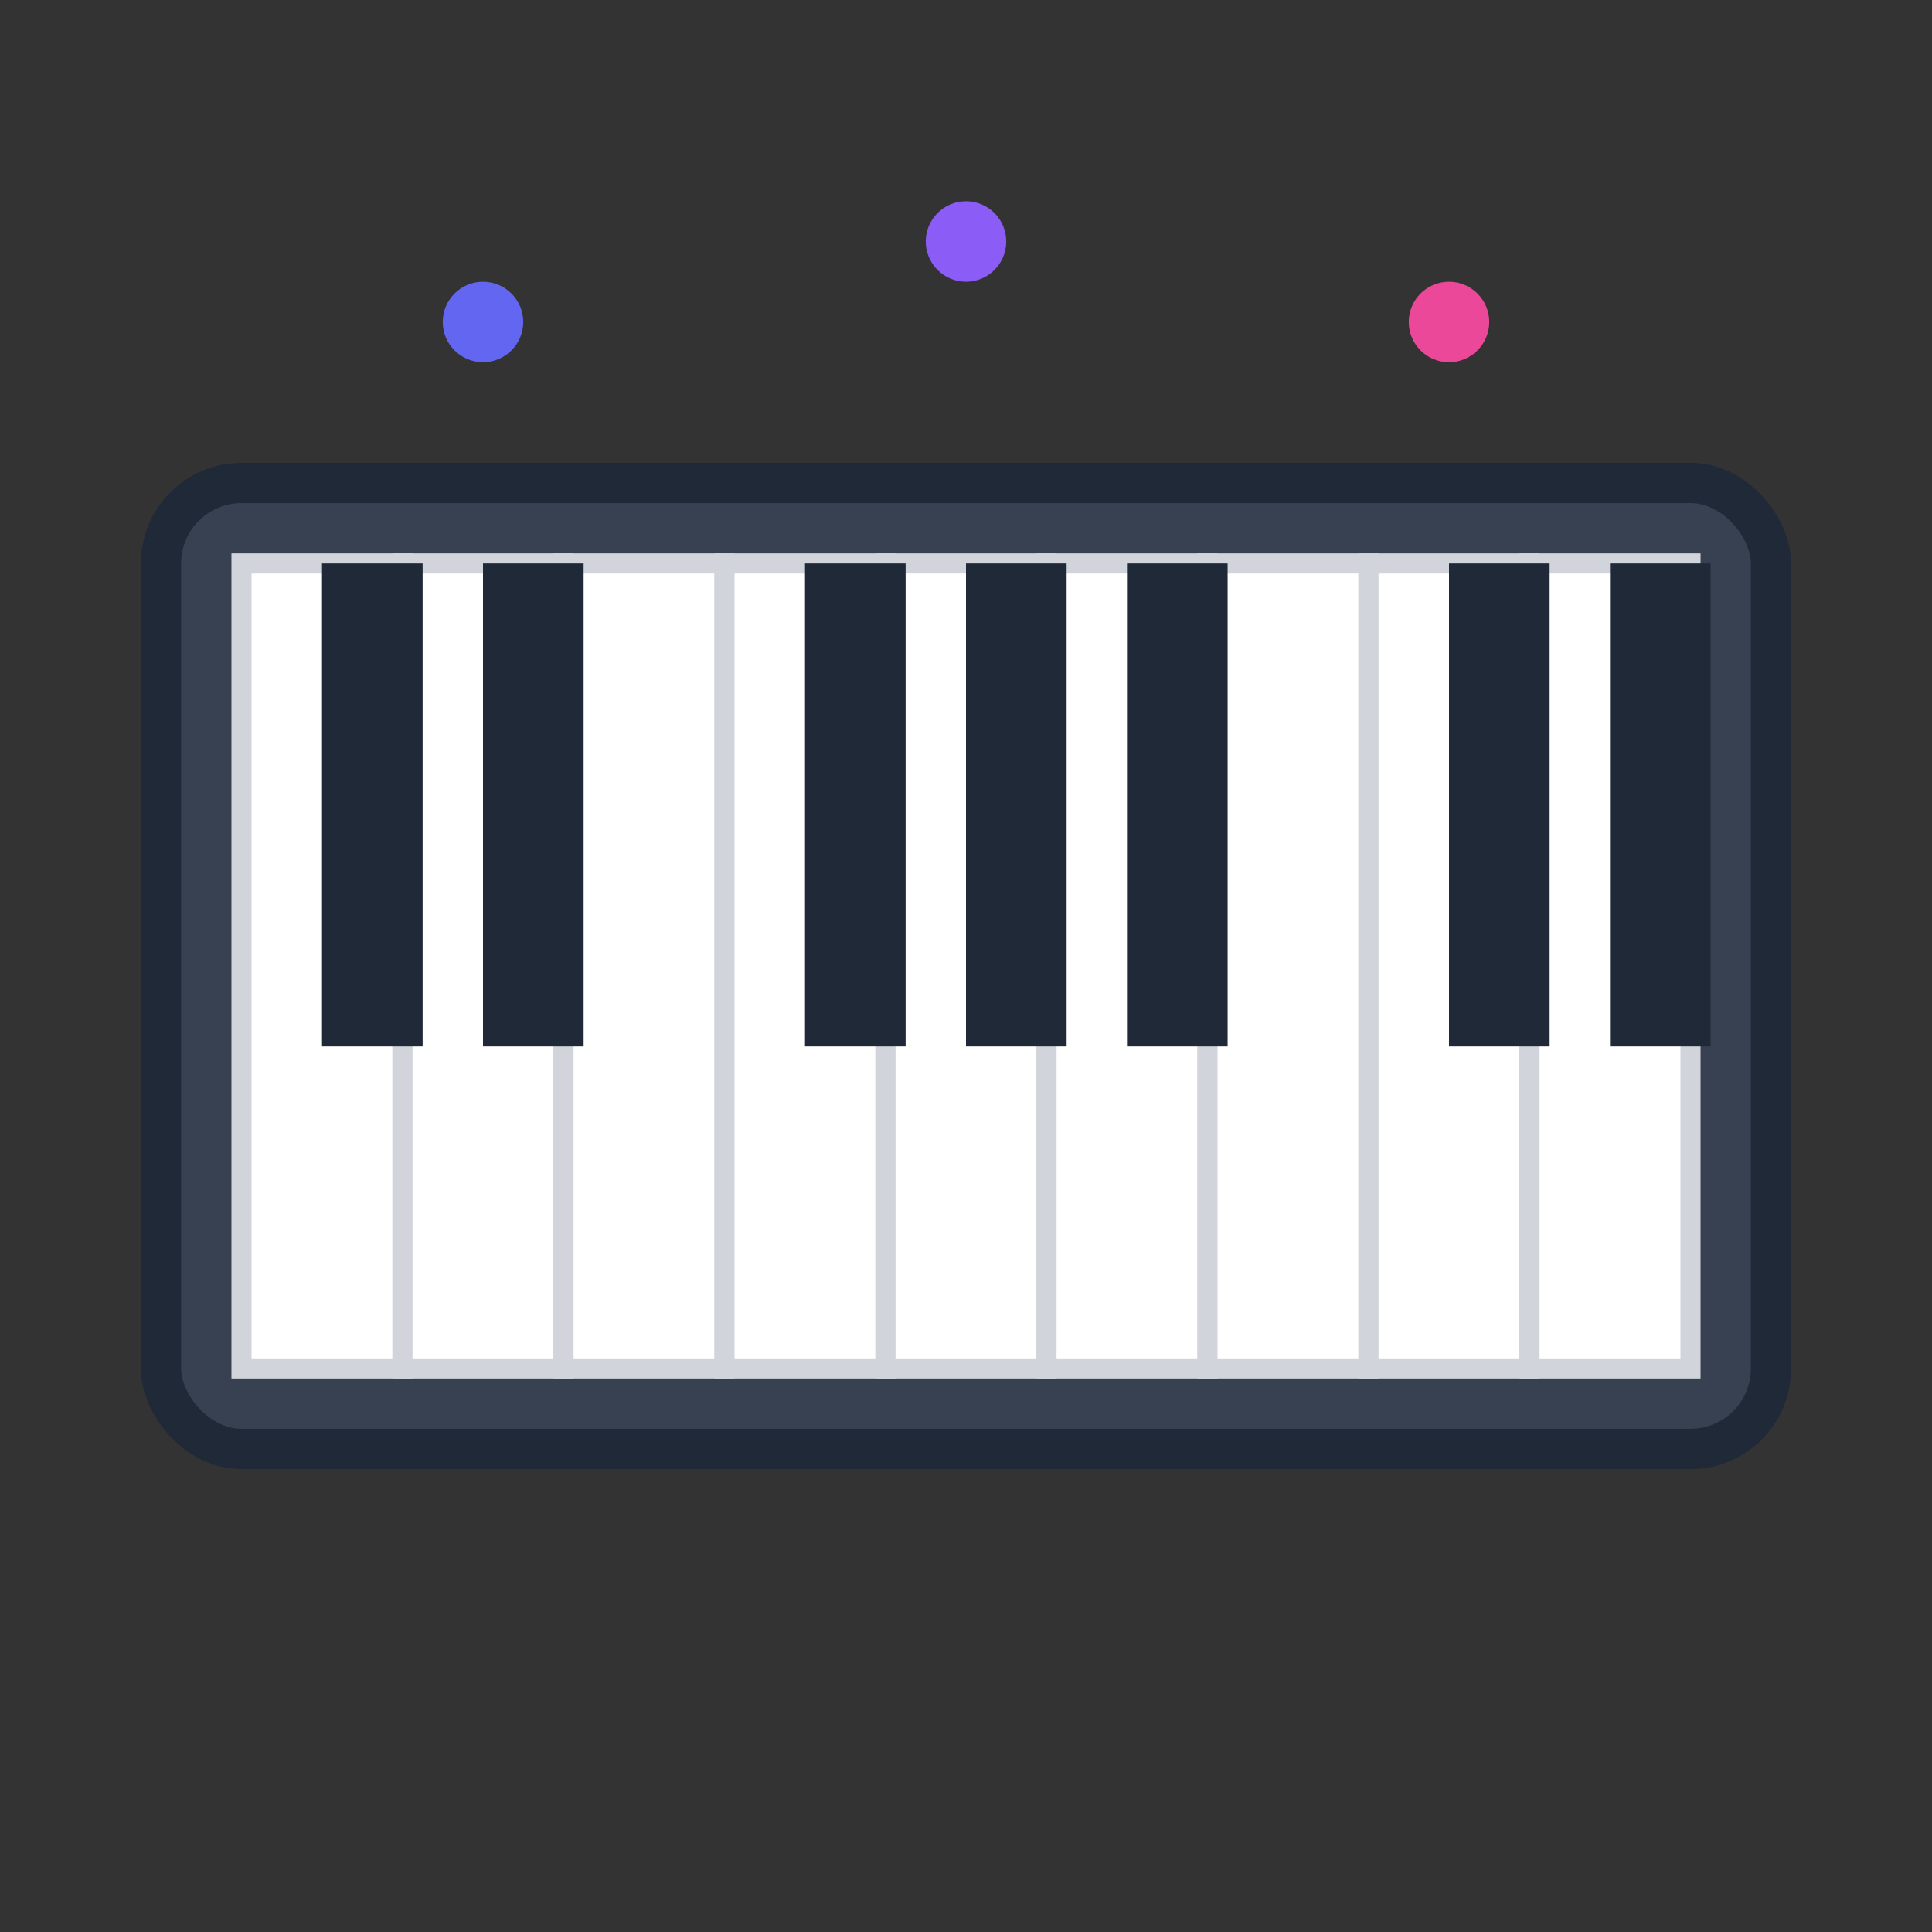
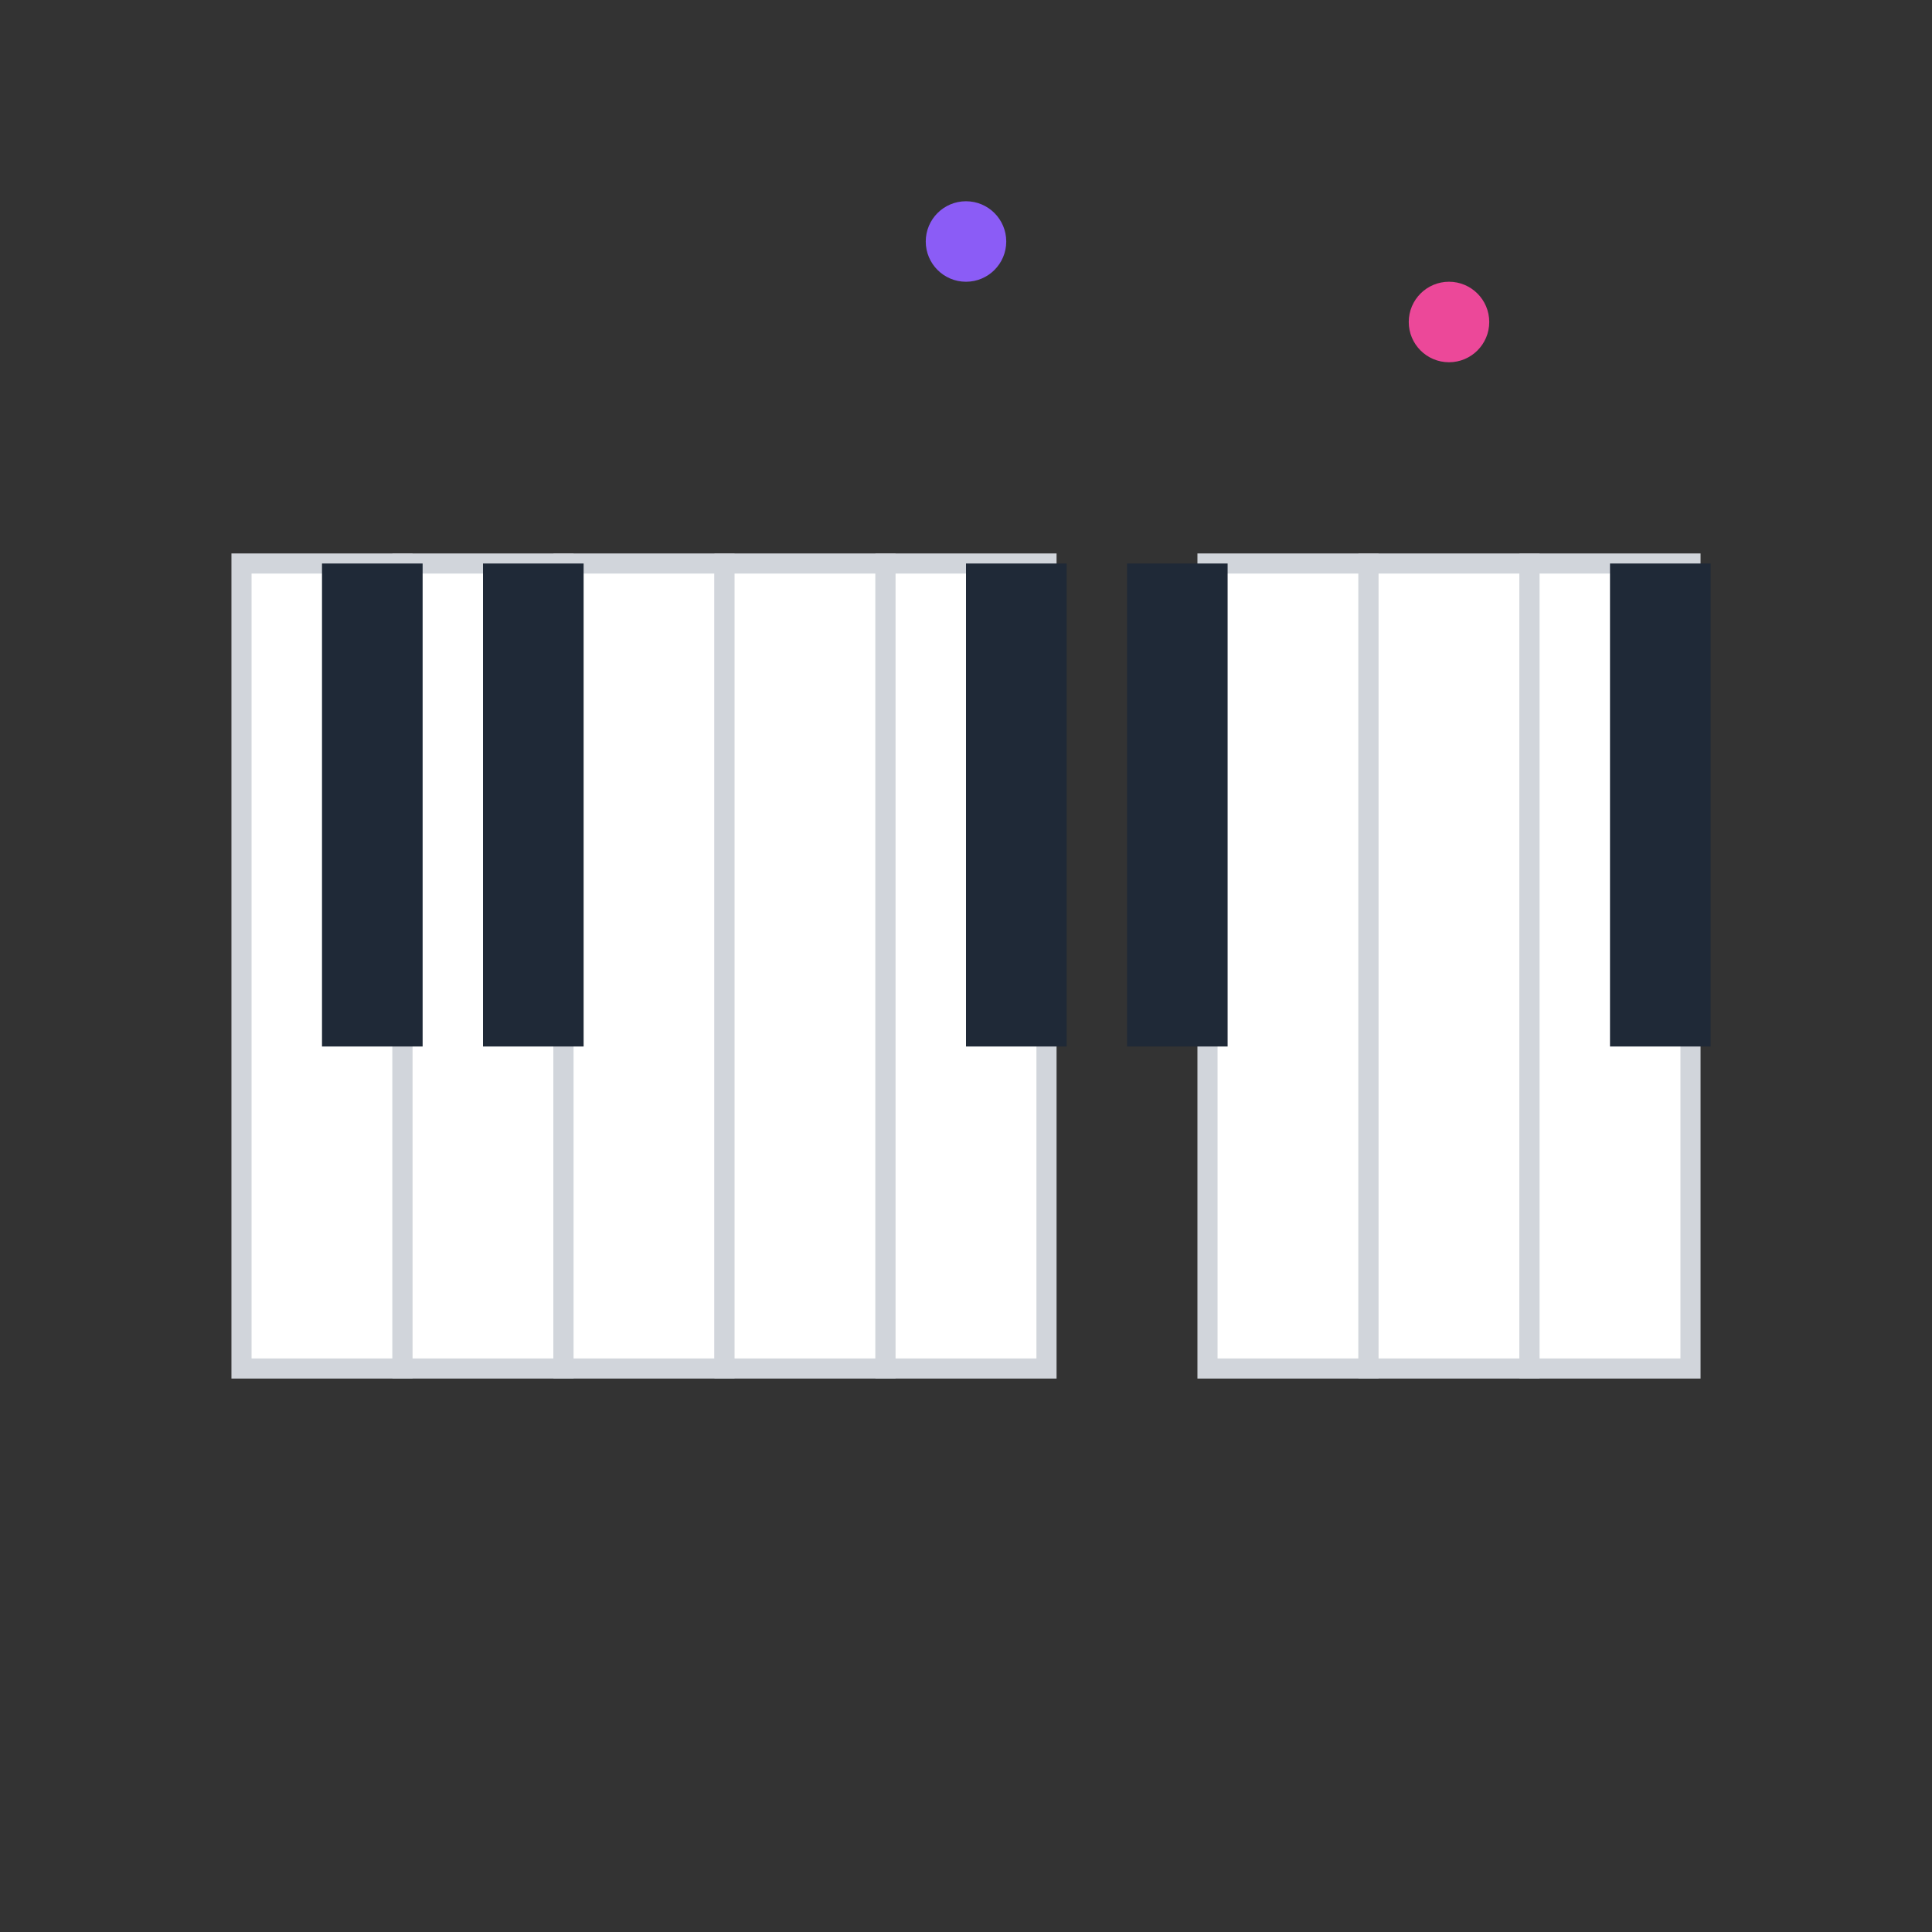
<svg xmlns="http://www.w3.org/2000/svg" width="48" height="48" viewBox="0 0 48 48" fill="none">
  <rect x="0" y="0" width="48" height="48" fill="#333333" stroke="none" />
-   <rect x="4" y="12" width="40" height="24" rx="2" fill="#374151" stroke="#1f2937" stroke-width="1" />
  <rect x="6" y="14" width="4" height="20" fill="#ffffff" stroke="#d1d5db" stroke-width="0.5" />
  <rect x="10" y="14" width="4" height="20" fill="#ffffff" stroke="#d1d5db" stroke-width="0.5" />
  <rect x="14" y="14" width="4" height="20" fill="#ffffff" stroke="#d1d5db" stroke-width="0.5" />
  <rect x="18" y="14" width="4" height="20" fill="#ffffff" stroke="#d1d5db" stroke-width="0.5" />
  <rect x="22" y="14" width="4" height="20" fill="#ffffff" stroke="#d1d5db" stroke-width="0.5" />
-   <rect x="26" y="14" width="4" height="20" fill="#ffffff" stroke="#d1d5db" stroke-width="0.5" />
  <rect x="30" y="14" width="4" height="20" fill="#ffffff" stroke="#d1d5db" stroke-width="0.5" />
  <rect x="34" y="14" width="4" height="20" fill="#ffffff" stroke="#d1d5db" stroke-width="0.5" />
  <rect x="38" y="14" width="4" height="20" fill="#ffffff" stroke="#d1d5db" stroke-width="0.5" />
  <rect x="8" y="14" width="2.5" height="12" fill="#1f2937" />
  <rect x="12" y="14" width="2.5" height="12" fill="#1f2937" />
-   <rect x="20" y="14" width="2.5" height="12" fill="#1f2937" />
  <rect x="24" y="14" width="2.5" height="12" fill="#1f2937" />
  <rect x="28" y="14" width="2.5" height="12" fill="#1f2937" />
-   <rect x="36" y="14" width="2.5" height="12" fill="#1f2937" />
  <rect x="40" y="14" width="2.5" height="12" fill="#1f2937" />
-   <circle cx="12" cy="8" r="1" fill="#6366f1" />
  <circle cx="24" cy="6" r="1" fill="#8b5cf6" />
  <circle cx="36" cy="8" r="1" fill="#ec4899" />
</svg>